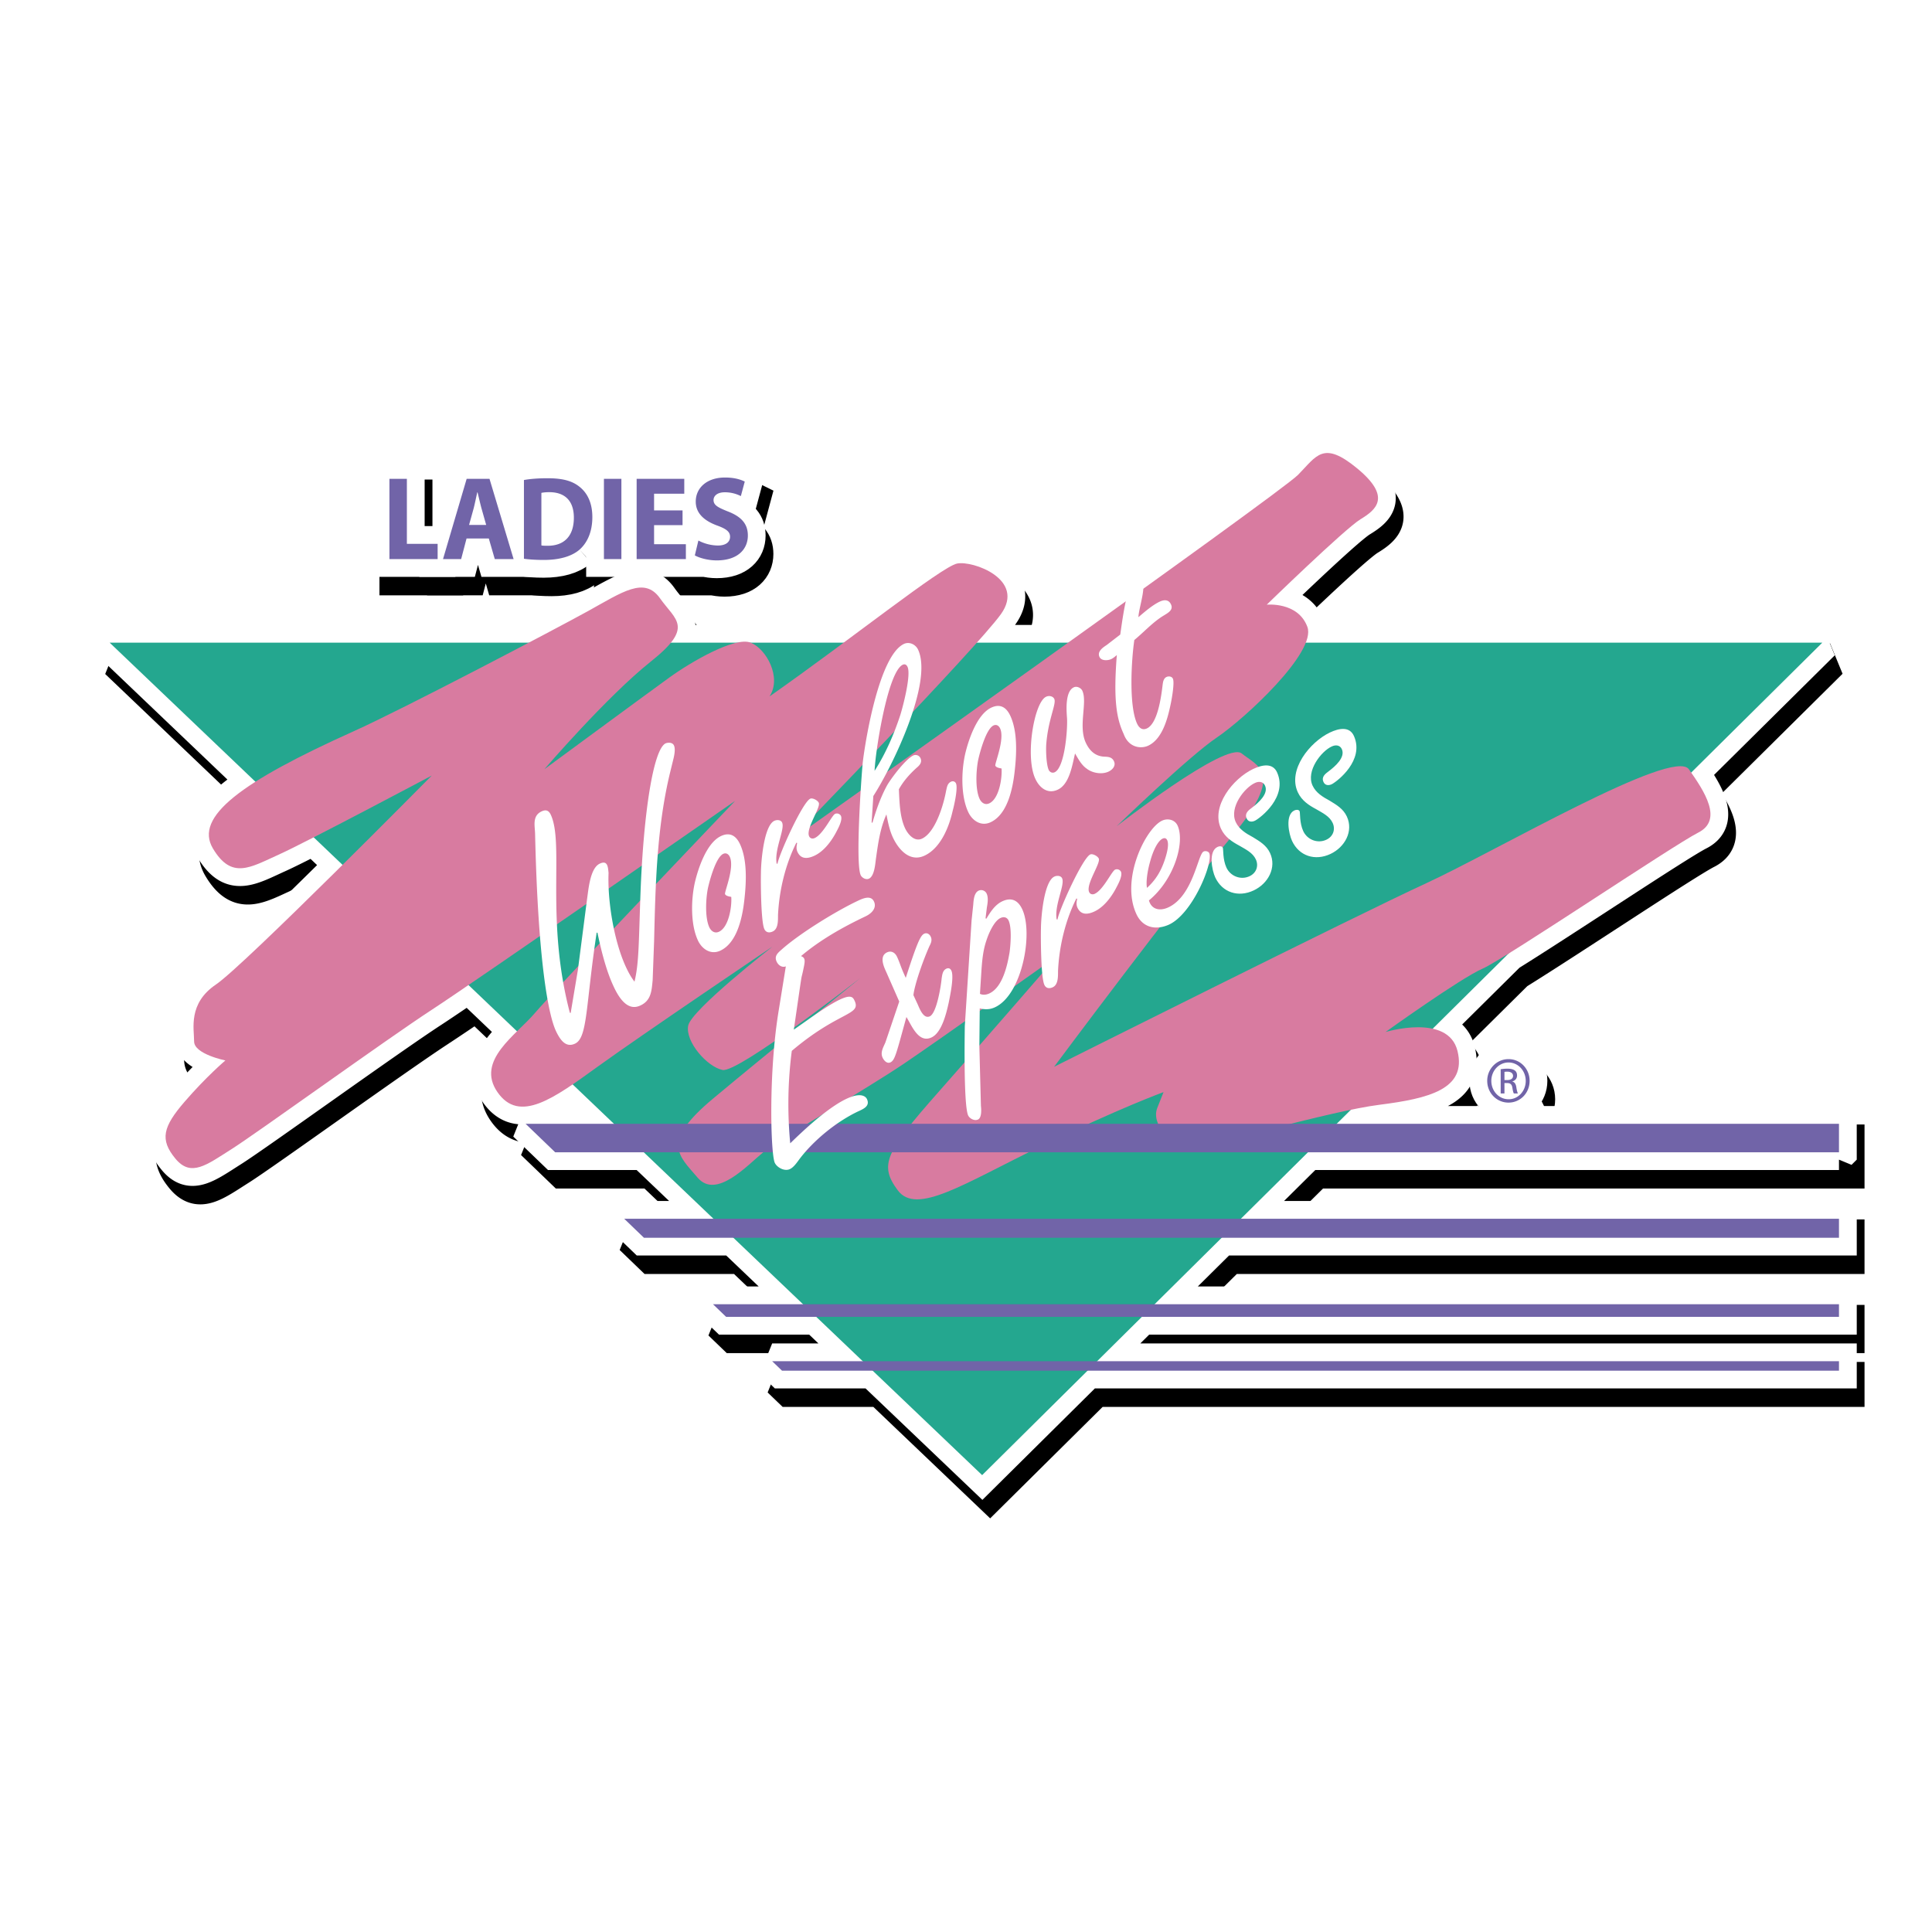
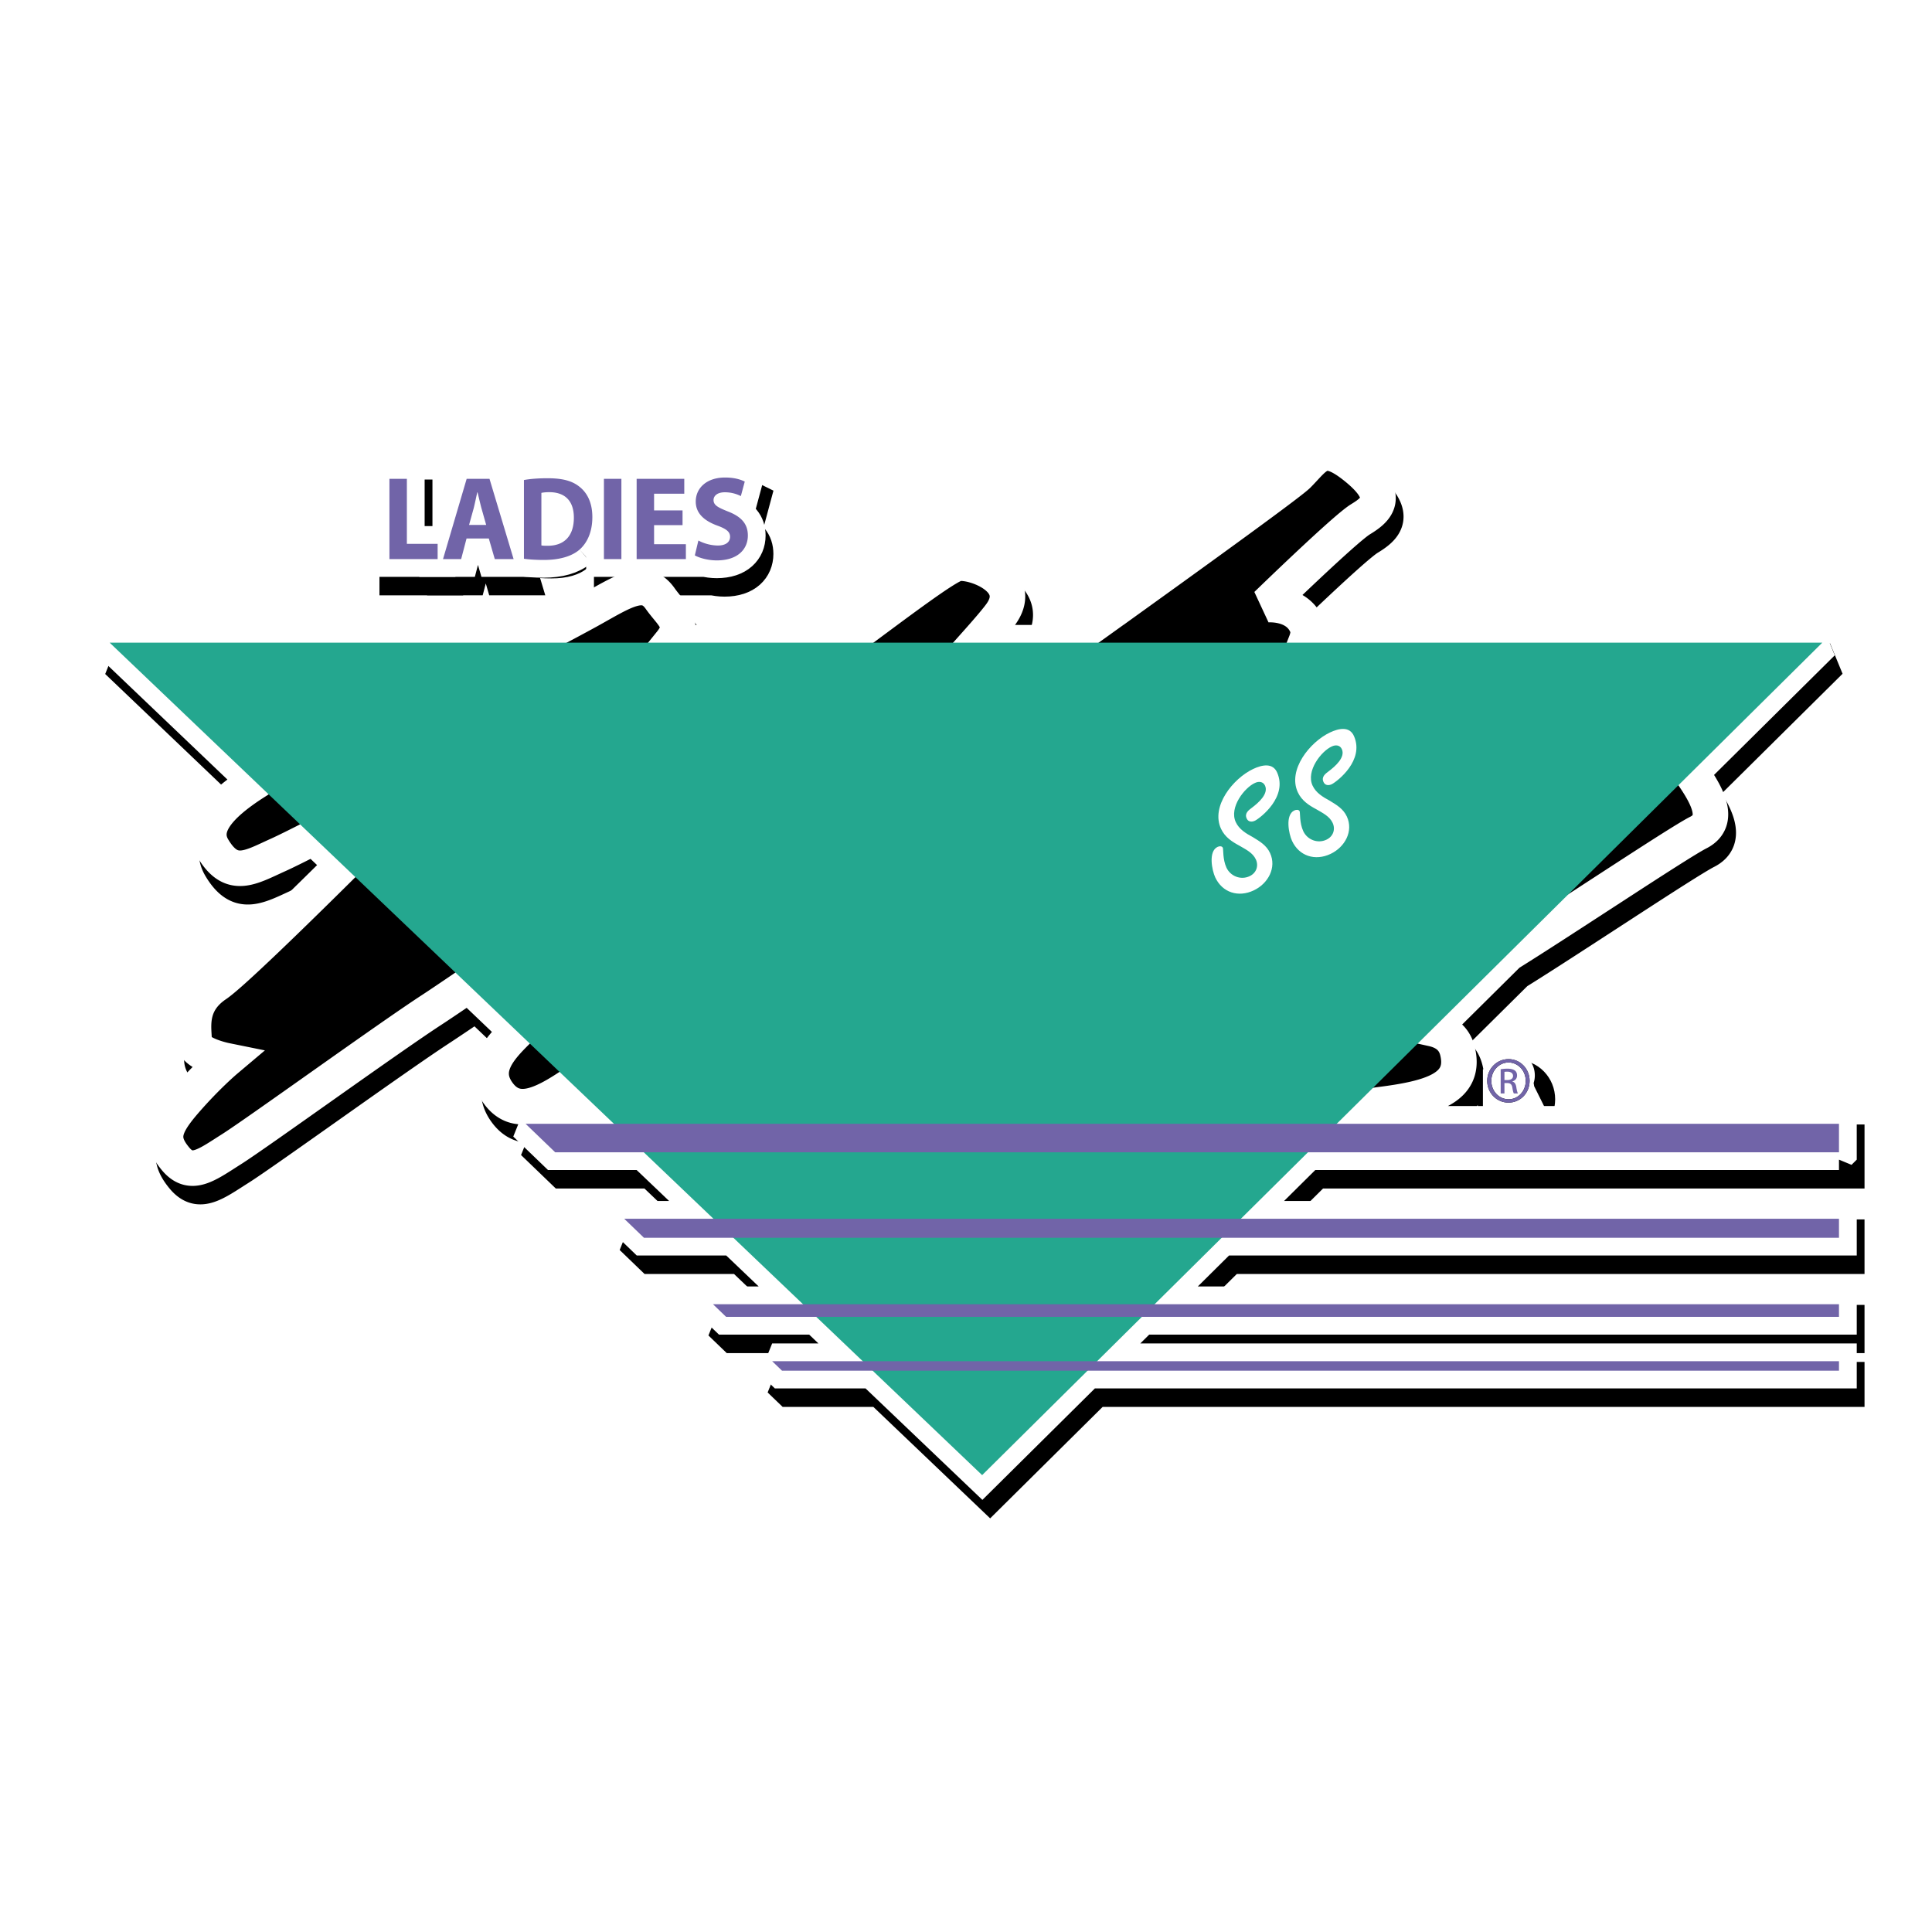
<svg xmlns="http://www.w3.org/2000/svg" width="2500" height="2500" viewBox="0 0 192.756 192.756">
  <path fill-rule="evenodd" clip-rule="evenodd" fill="#fff" d="M0 0h192.756v192.756H0V0z" />
  <path d="M184.252 116.806v-2.844h-50.109l1.41-1.397c1.07-.22 2.039-.396 2.836-.497 4.992-.629 8.736-1.577 7.799-5.366-.33-1.341-1.326-1.969-2.473-2.223l7.555-7.487c5.414-3.357 16.916-11.053 18.945-12.082 2.371-1.203.793-3.832-.709-5.987l13.08-12.96h-51.533c.242-.613.316-1.155.162-1.581-.938-2.525-4.057-2.208-4.057-2.208s7.801-7.579 9.359-8.527 3.119-2.211-.312-5.052c-3.434-2.843-4.055-1.264-5.928.63-.662.67-7.223 5.454-15.428 11.355.014-.221.004-.414-.053-.534-.127-.277-.568-.472-.854-.335-.33.157-.615 1.076-.84 2.126a4404.849 4404.849 0 0 1-5.754 4.126h-9.107c1.133-1.27 1.984-2.272 2.396-2.843 2.494-3.473-2.809-5.368-4.368-5.052-1.088.221-5.81 3.814-11.317 7.896H75.68c-.339-.136-.816-.12-1.369 0h-6.597c1.554-1.925.142-2.687-1.084-4.421-1.56-2.21-3.745-.632-7.175 1.262-1.069.592-3.26 1.762-5.919 3.159H11.719L26.264 79.84c-4.007 2.551-5.424 4.663-4.248 6.649 1.872 3.16 3.745 1.895 6.553.632.692-.312 1.973-.95 3.509-1.735l2.877 2.747c-5.247 5.203-11.146 10.938-12.627 11.937-2.808 1.895-2.184 4.421-2.184 5.684 0 1.264 3.121 1.895 3.121 1.895s-1.872 1.58-4.055 4.104c-2.186 2.526-2.498 3.791-.938 5.684 1.56 1.896 3.121.632 5.615-.946 2.497-1.578 15.6-11.051 19.969-13.896a235.11 235.11 0 0 0 3.669-2.47l4.836 4.615c-1.793 1.766-3.56 3.745-1.954 6.066 1.752 2.533 4.309 1.405 7.506-.769l4.115 3.925h-8.813l2.953 2.844h8.839l6.95 6.631h-8.903l1.969 1.897h8.92l6.95 6.63H71.91l1.313 1.264h8.994l4.634 4.422h-9.035l.983.945h9.045l10.921 10.421 10.516-10.421h74.971v-.945h-74.014l4.463-4.422h69.551v-1.264h-68.277l6.693-6.63h61.584v-1.897H124.58l6.693-6.631h52.979z" fill-rule="evenodd" clip-rule="evenodd" stroke="#000" stroke-width="3.544" stroke-miterlimit="2.613" />
-   <path d="M150.5 108.521v2.416h.379v-1.041h.266c.303 0 .457.115.516.425.047.318.102.537.158.616h.402c-.039-.079-.096-.222-.154-.598-.047-.355-.191-.548-.398-.587v-.021c.256-.075.465-.268.465-.586 0-.23-.074-.395-.219-.501-.143-.105-.381-.182-.74-.182a4.261 4.261 0 0 0-.675.059zm1.234.665c0 .298-.266.413-.578.413h-.277v-.818c.064-.01.15-.02.277-.02.426 0 .578.213.578.425z" fill-rule="evenodd" clip-rule="evenodd" />
  <path d="M150.5 108.521v2.416h.379v-1.041h.266c.303 0 .457.115.516.425.047.318.102.537.158.616h.402c-.039-.079-.096-.222-.154-.598-.047-.355-.191-.548-.398-.587v-.021c.256-.075.465-.268.465-.586 0-.23-.074-.395-.219-.501-.143-.105-.381-.182-.74-.182a4.261 4.261 0 0 0-.675.059m1.234.665c0 .298-.266.413-.578.413h-.277v-.818c.064-.01.15-.019.277-.019.426 0 .578.212.578.424z" fill="none" stroke="#000" stroke-width="3.544" stroke-miterlimit="2.613" />
  <path d="M151.279 107.511c-1.17 0-2.121.962-2.121 2.164 0 1.224.951 2.176 2.121 2.176 1.178 0 2.107-.952 2.107-2.176 0-1.202-.93-2.164-2.102-2.164h-.005zm1.719 2.176c0 1.018-.76 1.837-1.713 1.828-.947 0-1.719-.811-1.719-1.84 0-1.011.771-1.827 1.713-1.827h.006c.953 0 1.713.816 1.713 1.839z" fill-rule="evenodd" clip-rule="evenodd" />
  <path d="M151.279 107.511c-1.17 0-2.121.962-2.121 2.164 0 1.224.951 2.176 2.121 2.176 1.178 0 2.107-.952 2.107-2.176 0-1.202-.93-2.164-2.102-2.164h-.005m1.719 2.176c0 1.018-.76 1.837-1.713 1.828-.947 0-1.719-.811-1.719-1.84 0-1.011.771-1.827 1.713-1.827h.006c.953 0 1.713.816 1.713 1.839z" fill="none" stroke="#000" stroke-width="3.544" stroke-miterlimit="2.613" />
  <path fill-rule="evenodd" clip-rule="evenodd" stroke="#000" stroke-width="3.544" stroke-miterlimit="2.613" d="M44.441 56.102h-3.068v-6.486h-1.742v8.009h4.81v-1.523z" />
  <path d="M47.324 55.568h2.222l.595 2.056h1.88l-2.405-8.009h-2.279l-2.359 8.009h1.81l.536-2.056zm.721-3.053c.114-.462.24-1.069.344-1.543h.034c.115.462.253 1.068.379 1.543l.48 1.7h-1.706l.469-1.7z" fill-rule="evenodd" clip-rule="evenodd" />
  <path d="M47.324 55.568h2.222l.595 2.056h1.88l-2.405-8.009h-2.279l-2.359 8.009h1.81l.536-2.056m.721-3.053c.114-.462.24-1.069.344-1.543h.034c.115.462.253 1.068.379 1.543l.48 1.7h-1.706l.469-1.7z" fill="none" stroke="#000" stroke-width="3.544" stroke-miterlimit="2.613" />
  <path d="M58.604 56.674c.731-.654 1.271-1.712 1.271-3.245 0-1.425-.505-2.423-1.305-3.041-.734-.583-1.696-.831-3.173-.831-.869 0-1.706.059-2.346.177v7.854c.423.059 1.075.12 1.979.12 1.512 0 2.761-.335 3.574-1.034zm-3.815-5.657c.149-.036.414-.07.792-.07 1.512 0 2.45.819 2.45 2.543 0 1.911-1.043 2.815-2.634 2.802-.206 0-.458 0-.607-.035v-5.24h-.001z" fill-rule="evenodd" clip-rule="evenodd" />
-   <path d="M58.604 56.674c.731-.654 1.271-1.712 1.271-3.245 0-1.425-.505-2.423-1.305-3.041-.734-.583-1.696-.831-3.173-.831-.869 0-1.706.059-2.346.177v7.854c.423.059 1.075.12 1.979.12 1.512 0 2.761-.335 3.574-1.034m-3.815-5.657c.149-.036.414-.07.792-.07 1.512 0 2.45.819 2.45 2.543 0 1.911-1.043 2.815-2.634 2.802-.206 0-.458 0-.607-.035v-5.24h-.001z" fill="none" stroke="#000" stroke-width="3.544" stroke-miterlimit="2.613" />
  <path fill-rule="evenodd" clip-rule="evenodd" stroke="#000" stroke-width="3.544" stroke-miterlimit="2.613" d="M62.771 49.616h-1.74v8.009h1.74v-8.009zM69.206 56.139h-3.172v-1.902h2.842v-1.473h-2.842V51.1h3.013v-1.484h-4.753v8.009h4.912v-1.486zM72.39 56.27c-.746 0-1.478-.25-1.936-.5l-.356 1.485c.437.249 1.305.499 2.189.499 2.118 0 3.102-1.142 3.102-2.484 0-1.14-.628-1.876-1.993-2.398-1.006-.404-1.431-.629-1.431-1.14 0-.405.366-.773 1.122-.773.746 0 1.305.225 1.604.379l.389-1.448c-.456-.228-1.087-.406-1.968-.406-1.809 0-2.92 1.035-2.92 2.401 0 1.177.848 1.913 2.131 2.388.928.333 1.294.63 1.294 1.117-.001.535-.427.88-1.227.88z" />
  <path d="M183.475 114.964v-2.843h-50.109l1.41-1.398a37.732 37.732 0 0 1 2.836-.496c4.994-.632 8.736-1.578 7.801-5.37-.332-1.34-1.328-1.965-2.475-2.219l7.555-7.488c5.414-3.36 16.914-11.055 18.941-12.081 2.377-1.202.799-3.832-.703-5.989l13.078-12.958h-51.533c.242-.613.316-1.155.16-1.58-.936-2.525-4.053-2.211-4.053-2.211s7.797-7.579 9.357-8.525c1.559-.948 3.119-2.211-.312-5.055-3.434-2.84-4.055-1.262-5.928.632-.662.671-7.227 5.455-15.428 11.356.012-.223.004-.415-.053-.536-.129-.276-.568-.47-.854-.335-.332.158-.615 1.078-.842 2.125a2533.605 2533.605 0 0 1-5.754 4.127h-9.105c1.131-1.27 1.984-2.272 2.395-2.843 2.496-3.474-2.807-5.368-4.367-5.052-1.088.219-5.81 3.813-11.318 7.895h-9.273c-.34-.138-.816-.12-1.367 0h-6.597c1.553-1.925.139-2.688-1.084-4.422-1.562-2.211-3.746-.631-7.177 1.264-1.069.589-3.258 1.76-5.919 3.158H10.943l14.544 13.876c-4.01 2.55-5.426 4.663-4.248 6.649 1.872 3.158 3.743 1.896 6.551.632.692-.311 1.973-.95 3.511-1.734l2.878 2.745c-5.25 5.203-11.149 10.938-12.628 11.937-2.809 1.895-2.184 4.421-2.184 5.686 0 1.262 3.119 1.895 3.119 1.895s-1.872 1.58-4.056 4.104c-2.184 2.527-2.497 3.789-.936 5.684 1.56 1.896 3.12.632 5.616-.946 2.495-1.578 15.598-11.053 19.967-13.896.716-.466 2.01-1.338 3.67-2.469l4.835 4.612c-1.792 1.766-3.56 3.745-1.953 6.066 1.751 2.534 4.308 1.406 7.507-.766l4.114 3.925h-8.812l2.952 2.843h8.839l6.952 6.632h-8.902l1.966 1.895h8.92l6.951 6.632h-8.981l1.312 1.262h8.995l4.633 4.422h-9.037l.984.947h9.044l10.923 10.421 10.516-10.421h74.971v-.947h-74.012l4.461-4.422h69.551v-1.262h-68.275l6.691-6.632h61.584v-1.895h-59.672l6.693-6.632h52.978v.001z" fill-rule="evenodd" clip-rule="evenodd" stroke="#fff" stroke-width="3.544" stroke-miterlimit="2.613" />
  <path d="M149.723 106.678v2.418h.377v-1.04h.268c.305 0 .455.115.516.422.047.318.102.54.158.618h.402c-.039-.078-.096-.224-.154-.598-.047-.357-.191-.549-.4-.588v-.019c.258-.076.467-.271.467-.589 0-.229-.076-.393-.219-.498-.143-.108-.377-.183-.74-.183a4.278 4.278 0 0 0-.675.057zm1.234.665c0 .297-.266.415-.58.415h-.277v-.819c.066-.01.154-.019.277-.019.428 0 .58.212.58.423z" fill-rule="evenodd" clip-rule="evenodd" />
  <path d="M149.723 106.678v2.418h.377v-1.04h.268c.305 0 .455.115.516.422.047.318.102.54.158.618h.402c-.039-.078-.096-.224-.154-.598-.047-.357-.191-.549-.4-.588v-.019c.258-.076.467-.271.467-.589 0-.229-.076-.393-.219-.498-.143-.108-.377-.183-.74-.183a4.278 4.278 0 0 0-.675.057m1.234.665c0 .297-.266.415-.58.415h-.277v-.819c.066-.01.154-.019.277-.019.428 0 .58.212.58.423z" fill="none" stroke="#fff" stroke-width="3.544" stroke-miterlimit="2.613" />
  <path d="M150.5 105.669c-1.168 0-2.121.963-2.121 2.165 0 1.223.953 2.174 2.121 2.174 1.18 0 2.109-.951 2.109-2.174 0-1.202-.93-2.165-2.1-2.165h-.009zm1.723 2.174c0 1.021-.764 1.84-1.713 1.83-.949 0-1.721-.81-1.721-1.839 0-1.011.771-1.83 1.711-1.83h.01c.949 0 1.713.819 1.713 1.839z" fill-rule="evenodd" clip-rule="evenodd" />
-   <path d="M150.5 105.669c-1.168 0-2.121.963-2.121 2.165 0 1.223.953 2.174 2.121 2.174 1.18 0 2.109-.951 2.109-2.174 0-1.202-.93-2.165-2.1-2.165h-.009m1.723 2.174c0 1.021-.764 1.84-1.713 1.83-.949 0-1.721-.81-1.721-1.839 0-1.011.771-1.83 1.711-1.83h.01c.949 0 1.713.819 1.713 1.839z" fill="none" stroke="#fff" stroke-width="3.544" stroke-miterlimit="2.613" />
  <path fill-rule="evenodd" clip-rule="evenodd" stroke="#fff" stroke-width="3.544" stroke-miterlimit="2.613" d="M43.663 54.26h-3.069v-6.488h-1.74v8.009h4.809V54.26z" />
  <path d="M46.546 53.725h2.222l.596 2.056h1.877l-2.404-8.008h-2.279l-2.359 8.008h1.809l.538-2.056zm.722-3.053c.113-.464.24-1.069.344-1.545h.034c.113.463.252 1.07.377 1.545l.481 1.7h-1.705l.469-1.7z" fill-rule="evenodd" clip-rule="evenodd" />
  <path d="M46.546 53.725h2.222l.596 2.056h1.877l-2.404-8.008h-2.279l-2.359 8.008h1.809l.538-2.056m.722-3.053c.114-.464.24-1.069.344-1.545h.034c.113.463.252 1.07.377 1.545l.481 1.7h-1.705l.469-1.7z" fill="none" stroke="#fff" stroke-width="3.544" stroke-miterlimit="2.613" />
  <path d="M57.825 54.83c.732-.653 1.271-1.709 1.271-3.243 0-1.425-.503-2.425-1.306-3.041-.731-.583-1.694-.832-3.171-.832-.871 0-1.707.059-2.348.179v7.853c.424.06 1.077.119 1.981.119 1.512-.001 2.76-.333 3.573-1.035zm-3.813-5.655c.147-.035.412-.072.79-.072 1.512 0 2.449.82 2.449 2.543 0 1.913-1.041 2.817-2.632 2.805-.206 0-.46 0-.607-.036v-5.24z" fill-rule="evenodd" clip-rule="evenodd" />
  <path d="M57.825 54.83c.732-.653 1.271-1.709 1.271-3.243 0-1.425-.503-2.425-1.306-3.041-.731-.583-1.694-.832-3.17-.832-.872 0-1.708.059-2.348.179v7.853c.424.06 1.077.119 1.981.119 1.511-.001 2.759-.333 3.572-1.035m-3.813-5.655c.147-.035.412-.072.79-.072 1.512 0 2.449.82 2.449 2.543 0 1.913-1.041 2.817-2.631 2.805-.207 0-.461 0-.608-.036v-5.24z" fill="none" stroke="#fff" stroke-width="3.544" stroke-miterlimit="2.613" />
  <path fill-rule="evenodd" clip-rule="evenodd" stroke="#fff" stroke-width="3.544" stroke-miterlimit="2.613" d="M61.992 47.772h-1.738v8.009h1.738v-8.009zM68.429 54.297h-3.172v-1.902h2.84v-1.473h-2.84v-1.663h3.012v-1.487h-4.753v8.009h4.913v-1.484zM71.611 54.427c-.743 0-1.477-.25-1.936-.499l-.354 1.486c.435.248 1.306.498 2.187.498 2.118 0 3.104-1.141 3.104-2.483 0-1.141-.63-1.877-1.993-2.401-1.009-.402-1.433-.629-1.433-1.14 0-.404.369-.772 1.124-.772.743 0 1.306.225 1.603.381l.39-1.45c-.46-.225-1.087-.404-1.971-.404-1.809 0-2.92 1.032-2.92 2.399 0 1.177.847 1.913 2.131 2.389.927.333 1.293.63 1.293 1.118 0 .533-.422.878-1.225.878z" />
  <path fill-rule="evenodd" clip-rule="evenodd" fill="#24a78f" d="M10.943 64.121l87.045 83.053 83.821-83.053H10.943z" />
-   <path d="M35.278 72.962c4.98-2.24 19.968-10.106 23.399-12 3.431-1.895 5.615-3.475 7.177-1.264 1.56 2.21 3.431 2.842-.937 6.317-4.368 3.472-10.609 10.735-10.609 10.735s10.296-7.579 12.48-9.158c2.185-1.578 6.553-4.105 8.113-3.473 1.559.63 3.12 3.473 1.872 5.367 8.112-5.684 17.159-12.946 18.72-13.262 1.56-.316 6.863 1.578 4.367 5.052-2.496 3.473-21.215 22.736-21.215 22.736s48.984-34.735 50.855-36.631c1.873-1.895 2.494-3.473 5.928-.632 3.432 2.843 1.871 4.106.312 5.055-1.561.946-9.357 8.525-9.357 8.525s3.117-.314 4.053 2.211c.938 2.526-6.24 9.159-9.047 11.051-2.811 1.897-9.984 8.845-9.984 8.845s10.92-8.526 12.479-7.264c1.562 1.263 4.369 1.895-.934 8.211-5.305 6.317-17.785 23.053-17.785 23.053s30.264-15.16 37.127-18.316c6.863-3.158 24.646-13.581 26.209-11.37 1.559 2.212 3.43 5.055.934 6.317-2.496 1.263-19.342 12.631-21.527 13.579-2.184.945-9.672 6.317-9.672 6.317s6.242-1.896 7.178 1.892c.936 3.792-2.807 4.738-7.801 5.37-4.992.632-16.535 4.105-18.721 4.105-2.184 0-4.055-2.211-3.432-3.789l.625-1.581s-4.367 1.581-12.168 5.37c-7.8 3.789-12.478 6.947-14.352 4.421-1.872-2.527-1.248-3.789 4.057-9.791 5.303-5.997 11.855-13.577 11.855-13.577s-11.544 8.209-15.288 10.737c-3.743 2.526-12.48 7.577-14.04 8.842-1.561 1.262-4.681 4.737-6.552 2.526-1.872-2.212-3.743-3.475 1.561-7.896C76.46 105.17 85.82 97.59 85.82 97.59s-12.168 9.477-13.728 9.161c-1.559-.316-3.744-2.843-3.431-4.424.312-1.578 8.423-7.894 8.423-7.894s-13.105 8.842-17.472 12.001c-4.368 3.157-7.8 5.684-9.983 2.524-2.184-3.156 1.873-5.684 3.744-7.894 1.872-2.211 19.968-21.159 19.968-21.159s-25.896 18-30.264 20.843c-4.369 2.843-17.472 12.317-19.967 13.896-2.496 1.578-4.057 2.843-5.616.946-1.561-1.895-1.248-3.156.936-5.684 2.184-2.524 4.056-4.104 4.056-4.104s-3.119-.633-3.119-1.895c0-1.265-.625-3.791 2.184-5.686 2.807-1.895 21.526-20.842 21.526-20.842s-12.479 6.631-15.288 7.896c-2.808 1.263-4.679 2.526-6.551-.632-1.87-3.153 2.807-6.628 14.04-11.681z" fill-rule="evenodd" clip-rule="evenodd" fill="#d87ba0" />
  <path fill-rule="evenodd" clip-rule="evenodd" fill="#7164a8" d="M64.245 123.49h119.23v-1.894H62.279l1.966 1.894zM183.475 130.122H71.134l1.312 1.262h111.029v-1.262zM77.037 135.806l.984.947h105.454v-.947H77.037zM183.475 114.964v-2.843H52.438l2.952 2.843h128.085zM150.51 105.669c1.17 0 2.1.963 2.1 2.165 0 1.223-.93 2.174-2.109 2.174-1.168 0-2.121-.951-2.121-2.174 0-1.202.953-2.165 2.121-2.165h.009zm-.01.335c-.939 0-1.711.819-1.711 1.83 0 1.029.771 1.839 1.721 1.839.949.01 1.713-.81 1.713-1.83s-.764-1.839-1.713-1.839h-.01zm-.4 3.092h-.377v-2.418c.197-.028.389-.056.674-.056.363 0 .598.074.74.183.143.104.219.27.219.498 0 .318-.209.513-.467.589v.019c.209.039.354.23.4.588.059.374.115.52.154.598h-.402c-.057-.078-.111-.3-.158-.618-.061-.307-.211-.422-.516-.422h-.267v1.039zm0-1.338h.277c.314 0 .58-.118.58-.415 0-.211-.152-.423-.58-.423-.123 0-.211.009-.277.019v.819zM38.854 47.772h1.74v6.488h3.069v1.521h-4.809v-8.009zM46.548 53.726l-.539 2.055H44.2l2.359-8.008h2.279l2.405 8.008h-1.878l-.596-2.055h-2.221zm1.958-1.355l-.481-1.699c-.126-.475-.263-1.081-.378-1.545h-.034c-.103.476-.229 1.082-.343 1.545l-.47 1.699h1.706zM52.273 47.892c.641-.119 1.477-.178 2.347-.178 1.478 0 2.439.25 3.172.832.802.618 1.306 1.616 1.306 3.042 0 1.533-.538 2.59-1.271 3.244-.813.701-2.062 1.034-3.573 1.034-.904 0-1.557-.06-1.981-.119v-7.855zm1.741 6.523c.148.036.4.036.606.036 1.592.012 2.634-.891 2.634-2.804 0-1.723-.938-2.543-2.45-2.543-.378 0-.642.036-.79.071v5.24zM61.996 47.772v8.009h-1.742v-8.009h1.742zM68.098 52.395h-2.84v1.901h3.172v1.485h-4.912v-8.009h4.752v1.486h-3.012v1.663h2.84v1.474zM69.678 53.928a4.292 4.292 0 0 0 1.936.499c.801 0 1.225-.345 1.225-.879 0-.487-.366-.784-1.294-1.117-1.283-.476-2.13-1.212-2.13-2.389 0-1.366 1.111-2.4 2.92-2.4.882 0 1.511.178 1.97.404l-.39 1.449a3.509 3.509 0 0 0-1.603-.38c-.756 0-1.122.369-1.122.772 0 .511.424.737 1.432 1.141 1.362.523 1.992 1.259 1.992 2.4 0 1.343-.985 2.483-3.104 2.483-.882 0-1.752-.25-2.187-.5l.355-1.483z" />
-   <path d="M57.659 96.755l.913-7.061c.138-.907.289-3.064 1.261-3.526.801-.38.825.348.883.926-.111 2.845.552 6.834 1.728 9.371.243.524.502 1.007.859 1.476.445-1.825.418-3.764.598-8.794.298-8.012 1.28-14.399 2.509-14.983.115-.054.652-.175.831.21.115.248.11.688-.061 1.375l-.29 1.181c-1.365 5.56-1.493 11.305-1.63 16.954l-.144 3.902c-.103 1.059-.145 2.021-1.204 2.522-.658.312-1.669.39-2.739-1.994-.524-1.131-1.053-2.796-1.561-5.246l-.082-.028c-1.106 7.32-.896 10.483-2.154 11.081-.858.407-1.432-.229-1.918-1.276-.716-1.543-1.776-6.689-2.072-19.667-.021-.798-.299-1.775.644-2.224.458-.218.731-.079.923.334 1.355 2.922-.544 10.417 1.9 19.75l.083.027.723-4.31zM73.833 84.226c.716 1.543.634 3.701.447 5.405-.171 1.662-.655 4.381-2.399 5.21-.973.462-1.855-.162-2.251-1.017-.742-1.598-.689-4.045-.305-5.775.328-1.4 1.168-3.952 2.598-4.631.915-.435 1.527-.019 1.91.808zm-1.494 4.981c-.089-.193.971-2.647.473-3.723-.128-.275-.373-.428-.659-.292-.744.354-1.365 2.7-1.522 3.414-.214 1.044-.312 2.94.135 3.905.167.358.517.663.975.445.973-.462 1.286-2.495 1.217-3.471-.195-.042-.529-.085-.619-.278zM81.272 85.367c-.687.326-1.361.377-1.706-.367-.141-.304-.1-.591-.031-.894l-.082-.028c-1.106 2.207-1.708 4.747-1.83 7.193-.008.508.05 1.388-.521 1.66-.343.163-.677.12-.843-.238-.345-.744-.366-4.703-.34-5.625.001-.976.276-4.672 1.334-5.174.258-.123.649-.106.777.169.307.662-.79 2.663-.544 4.094l.082.027c.17-.988 2.497-6.13 3.269-6.497.229-.109.735.155.851.403.217.469-1.318 2.577-.96 3.348.103.221.338.277.567.168.858-.408 1.681-2.245 2.024-2.408a.46.46 0 0 1 .579.196c.205.441-.34 1.373-.524 1.729-.473.864-1.187 1.809-2.102 2.244zM86.961 82.058l.083.028c.363-1.249.812-2.538 1.452-3.717.424-.74 1.852-2.629 2.624-2.996a.542.542 0 0 1 .716.266c.179.386-.059.7-.364.946-.714.642-1.333 1.34-1.79 2.162.057 1.251.089 2.75.613 3.879.268.579.931 1.407 1.704 1.041 1.344-.639 2.152-3.411 2.394-4.77.085-.343.116-.728.488-.905.2-.095.407-.025.496.168.217.468-.198 2.28-.331 2.747-.35 1.579-1.185 3.691-2.786 4.452-1.487.707-2.619-.606-3.182-1.818-.332-.717-.48-1.488-.641-2.286-.621 1.371-.827 2.882-1.031 4.324-.078.508-.136 1.813-.708 2.085-.315.149-.71-.1-.825-.348-.537-1.158.043-9.54.202-11.229.291-2.459 1.675-10.686 4.106-11.84.543-.258 1.174.048 1.417.571 1.508 3.252-2.558 11.643-4.466 14.601l-.171 2.639zm2.884-10.788c.262-.865 1.07-3.939.699-4.738-.089-.193-.251-.318-.48-.209-1.515.721-2.754 8.81-2.805 10.583 1.113-1.741 1.954-3.688 2.586-5.636zM100.799 71.414c.717 1.543.637 3.701.449 5.404-.172 1.663-.656 4.381-2.4 5.21-.973.462-1.855-.162-2.25-1.016-.742-1.599-.69-4.045-.306-5.775.328-1.4 1.169-3.953 2.599-4.632.914-.434 1.525-.019 1.908.809zm-1.492 4.981c-.09-.192.971-2.647.473-3.722-.129-.276-.375-.428-.66-.292-.744.354-1.365 2.7-1.521 3.415-.215 1.043-.312 2.94.135 3.904.166.359.518.663.975.445.973-.461 1.285-2.495 1.217-3.471-.196-.043-.53-.086-.619-.279zM105.543 78.78c-1.031.489-1.84-.203-2.236-1.057-1.064-2.219-.121-7.712 1.076-8.214.287-.136.676-.051.803.225.23.496-.607 2.004-.801 4.518-.041.591-.006 2.02.25 2.572.09.193.334.345.592.223 1.029-.489 1.316-4.46 1.223-5.492-.053-.715-.182-2.571.678-2.979.314-.15.725.059.854.334.535 1.158-.422 3.531.344 5.185.371.799.947 1.366 1.871 1.398.391.016.754.046.945.459.205.441-.135.838-.535 1.028-.688.326-1.645.142-2.199-.301-.516-.36-.826-.953-1.15-1.504-.278 1.139-.543 3.049-1.715 3.605zM111.768 63.31c.139-.907.645-5.083 1.389-5.436.285-.136.725.059.852.334.27.579-.406 2.582-.428 3.366.625-.532 1.396-1.202 2.111-1.542.459-.217.906-.229 1.137.268.27.579-.332.864-.764 1.137-1.035.626-1.934 1.625-2.893 2.417-.301 2.06-.555 6.554.275 8.345.18.386.5.704.986.473 1.088-.517 1.432-3.236 1.566-4.376.039-.289.098-.618.383-.754.229-.109.535-.052.637.168.191.414-.139 2.185-.242 2.638-.283 1.346-.807 3.377-2.209 4.043-.715.34-1.955.223-2.455-1.154-.715-1.544-1.041-3.374-.688-7.881-.176.15-.35.301-.549.396-.344.163-.99.201-1.182-.213-.242-.524.307-.919.709-1.178l1.365-1.051zM80.517 101.802c4.221-3.015 4.505-2.477 4.748-1.953.677 1.461-1.557 1.009-6.268 4.996a41.444 41.444 0 0 0-.156 9.223c6.335-6.205 7.503-4.742 7.656-4.41.346.744-.436 1.014-1.008 1.286-2.104 1.032-4.281 2.808-5.693 4.655-.237.315-.583.85-.983 1.039-.543.259-1.295-.158-1.513-.627-.409-.882-.643-8.911.39-15.188l.713-4.408c-.384.149-.751-.114-.917-.472-.256-.551.093-.852.515-1.221 1.778-1.584 5.361-3.791 7.534-4.824.515-.245 1.344-.639 1.664.05.269.579-.134 1.14-.85 1.479-2.288 1.087-4.527 2.353-6.432 3.964.426.168.43.401.253 1.225-.34 1.675.037-.824-.97 6.112l1.317-.926zM88.42 96.974c-.23-.497-.729-1.571.072-1.952.43-.204.812.019 1.003.432.333.717.323.923.873 2.108 1.103-3.417 1.46-4.226 1.832-4.402.286-.136.544.044.659.292.153.331.042.619-.125.934-.684 1.536-1.487 3.868-1.603 4.899l.41.882c.179.386.575 1.542 1.233 1.229.686-.326 1.116-3.086 1.175-3.787.056-.329.09-.783.462-.959.229-.109.408-.025.51.195.281.605-.141 2.556-.267 3.188-.227 1.016-.677 2.979-1.707 3.468-1.315.625-1.991-1.207-2.514-2.034-1.016 3.678-1.142 4.31-1.599 4.527-.343.162-.65-.196-.777-.473-.243-.523.058-1.003.277-1.511l1.384-4.088-1.298-2.948zM97.711 104.365l.156 5.98c.041.316.088 1.169-.283 1.346-.373.177-.85-.102-.991-.404-.448-.965-.354-7.535-.334-8.923l.674-10.512.168-1.593c.033-.454.08-1.182.537-1.399a.608.608 0 0 1 .799.293c.191.414.098.963.021 1.402l-.131 1.071.084.028c.377-.617.83-1.37 1.574-1.724.943-.448 1.6-.087 2.008.795 1.111 2.398-.01 8.481-2.699 9.758-.543.259-1.004.242-1.545.129l-.038 3.753zm.06-5.21c.316.153.67.087.955-.049 1.314-.625 1.791-2.836 2.002-4.113.102-.755.232-2.431-.1-3.148-.154-.331-.473-.416-.814-.252-.658.312-1.205 1.616-1.402 2.247-.416 1.208-.461 2.54-.545 3.791l-.096 1.524zM109.209 90.931c-.688.326-1.361.377-1.707-.367-.141-.303-.1-.591-.029-.894l-.084-.028c-1.104 2.207-1.707 4.747-1.828 7.193-.008.509.051 1.389-.521 1.66-.344.163-.678.12-.844-.238-.346-.744-.367-4.703-.34-5.624 0-.976.275-4.672 1.334-5.175.258-.122.648-.106.777.169.307.662-.789 2.663-.545 4.093l.082.028c.17-.989 2.498-6.13 3.27-6.498.229-.108.734.156.85.404.217.468-1.318 2.577-.959 3.349.102.22.338.277.566.168.857-.408 1.68-2.245 2.023-2.408a.462.462 0 0 1 .58.195c.203.441-.342 1.373-.525 1.729-.471.865-1.186 1.809-2.1 2.244zM117.482 82.358c.766 1.654-.324 5.401-2.852 7.476.254.922 1.102 1.092 1.959.684 2.459-1.168 2.92-5.29 3.492-5.561.201-.095.52-.011.58.195.361 1.006-1.711 6.094-4.094 7.125-1.312.557-2.574.248-3.188-1.076-1.609-3.473.924-8.545 2.553-9.319.574-.272 1.281-.103 1.55.476zm-1.287 3.471c.16-.48.486-1.51.256-2.005-.09-.193-.254-.249-.455-.154-.486.231-.949 1.191-1.232 2.233-.297 1.016-.443 2.128-.328 2.679.859-.779 1.373-1.628 1.759-2.753z" fill-rule="evenodd" clip-rule="evenodd" fill="#fff" />
  <path d="M127.428 77.094c1.043 2.398-1.625 4.472-2.213 4.785-.342.163-.676.12-.83-.211-.242-.523.176-.824.539-1.097.594-.45 1.67-1.365 1.287-2.192-.193-.414-.625-.443-.996-.267-1.043.462-2.602 2.446-1.924 3.907.332.717 1.014 1.133 1.713 1.508.68.416 1.35.805 1.707 1.576.678 1.461-.191 3.051-1.621 3.73-1.543.733-3.145.216-3.848-1.3-.32-.689-.711-2.587.232-3.037.172-.081.438-.107.527.086.064.138-.021 1.154.361 1.981.396.855 1.428 1.272 2.314.852.686-.326.914-1.04.619-1.673-.307-.662-.979-.982-1.646-1.371-.697-.375-1.434-.832-1.83-1.687-1.035-2.232 1.201-5.01 3.203-5.961.916-.434 1.976-.635 2.406.371zM135.092 73.453c1.043 2.397-1.625 4.472-2.213 4.785-.342.163-.676.12-.83-.211-.242-.523.176-.824.539-1.097.594-.45 1.668-1.365 1.285-2.192-.191-.414-.623-.443-.996-.266-1.043.461-2.6 2.446-1.922 3.907.332.716 1.014 1.133 1.711 1.508.682.416 1.352.805 1.709 1.576.678 1.461-.191 3.051-1.621 3.73-1.543.734-3.145.217-3.848-1.3-.32-.689-.711-2.588.232-3.036.172-.082.438-.107.527.085.064.138-.023 1.155.361 1.981.396.855 1.428 1.272 2.314.852.686-.326.912-1.04.619-1.674-.307-.661-.979-.981-1.646-1.37-.699-.375-1.434-.833-1.83-1.687-1.035-2.233 1.201-5.011 3.203-5.962.916-.435 1.974-.635 2.406.371z" fill-rule="evenodd" clip-rule="evenodd" fill="#fff" />
</svg>